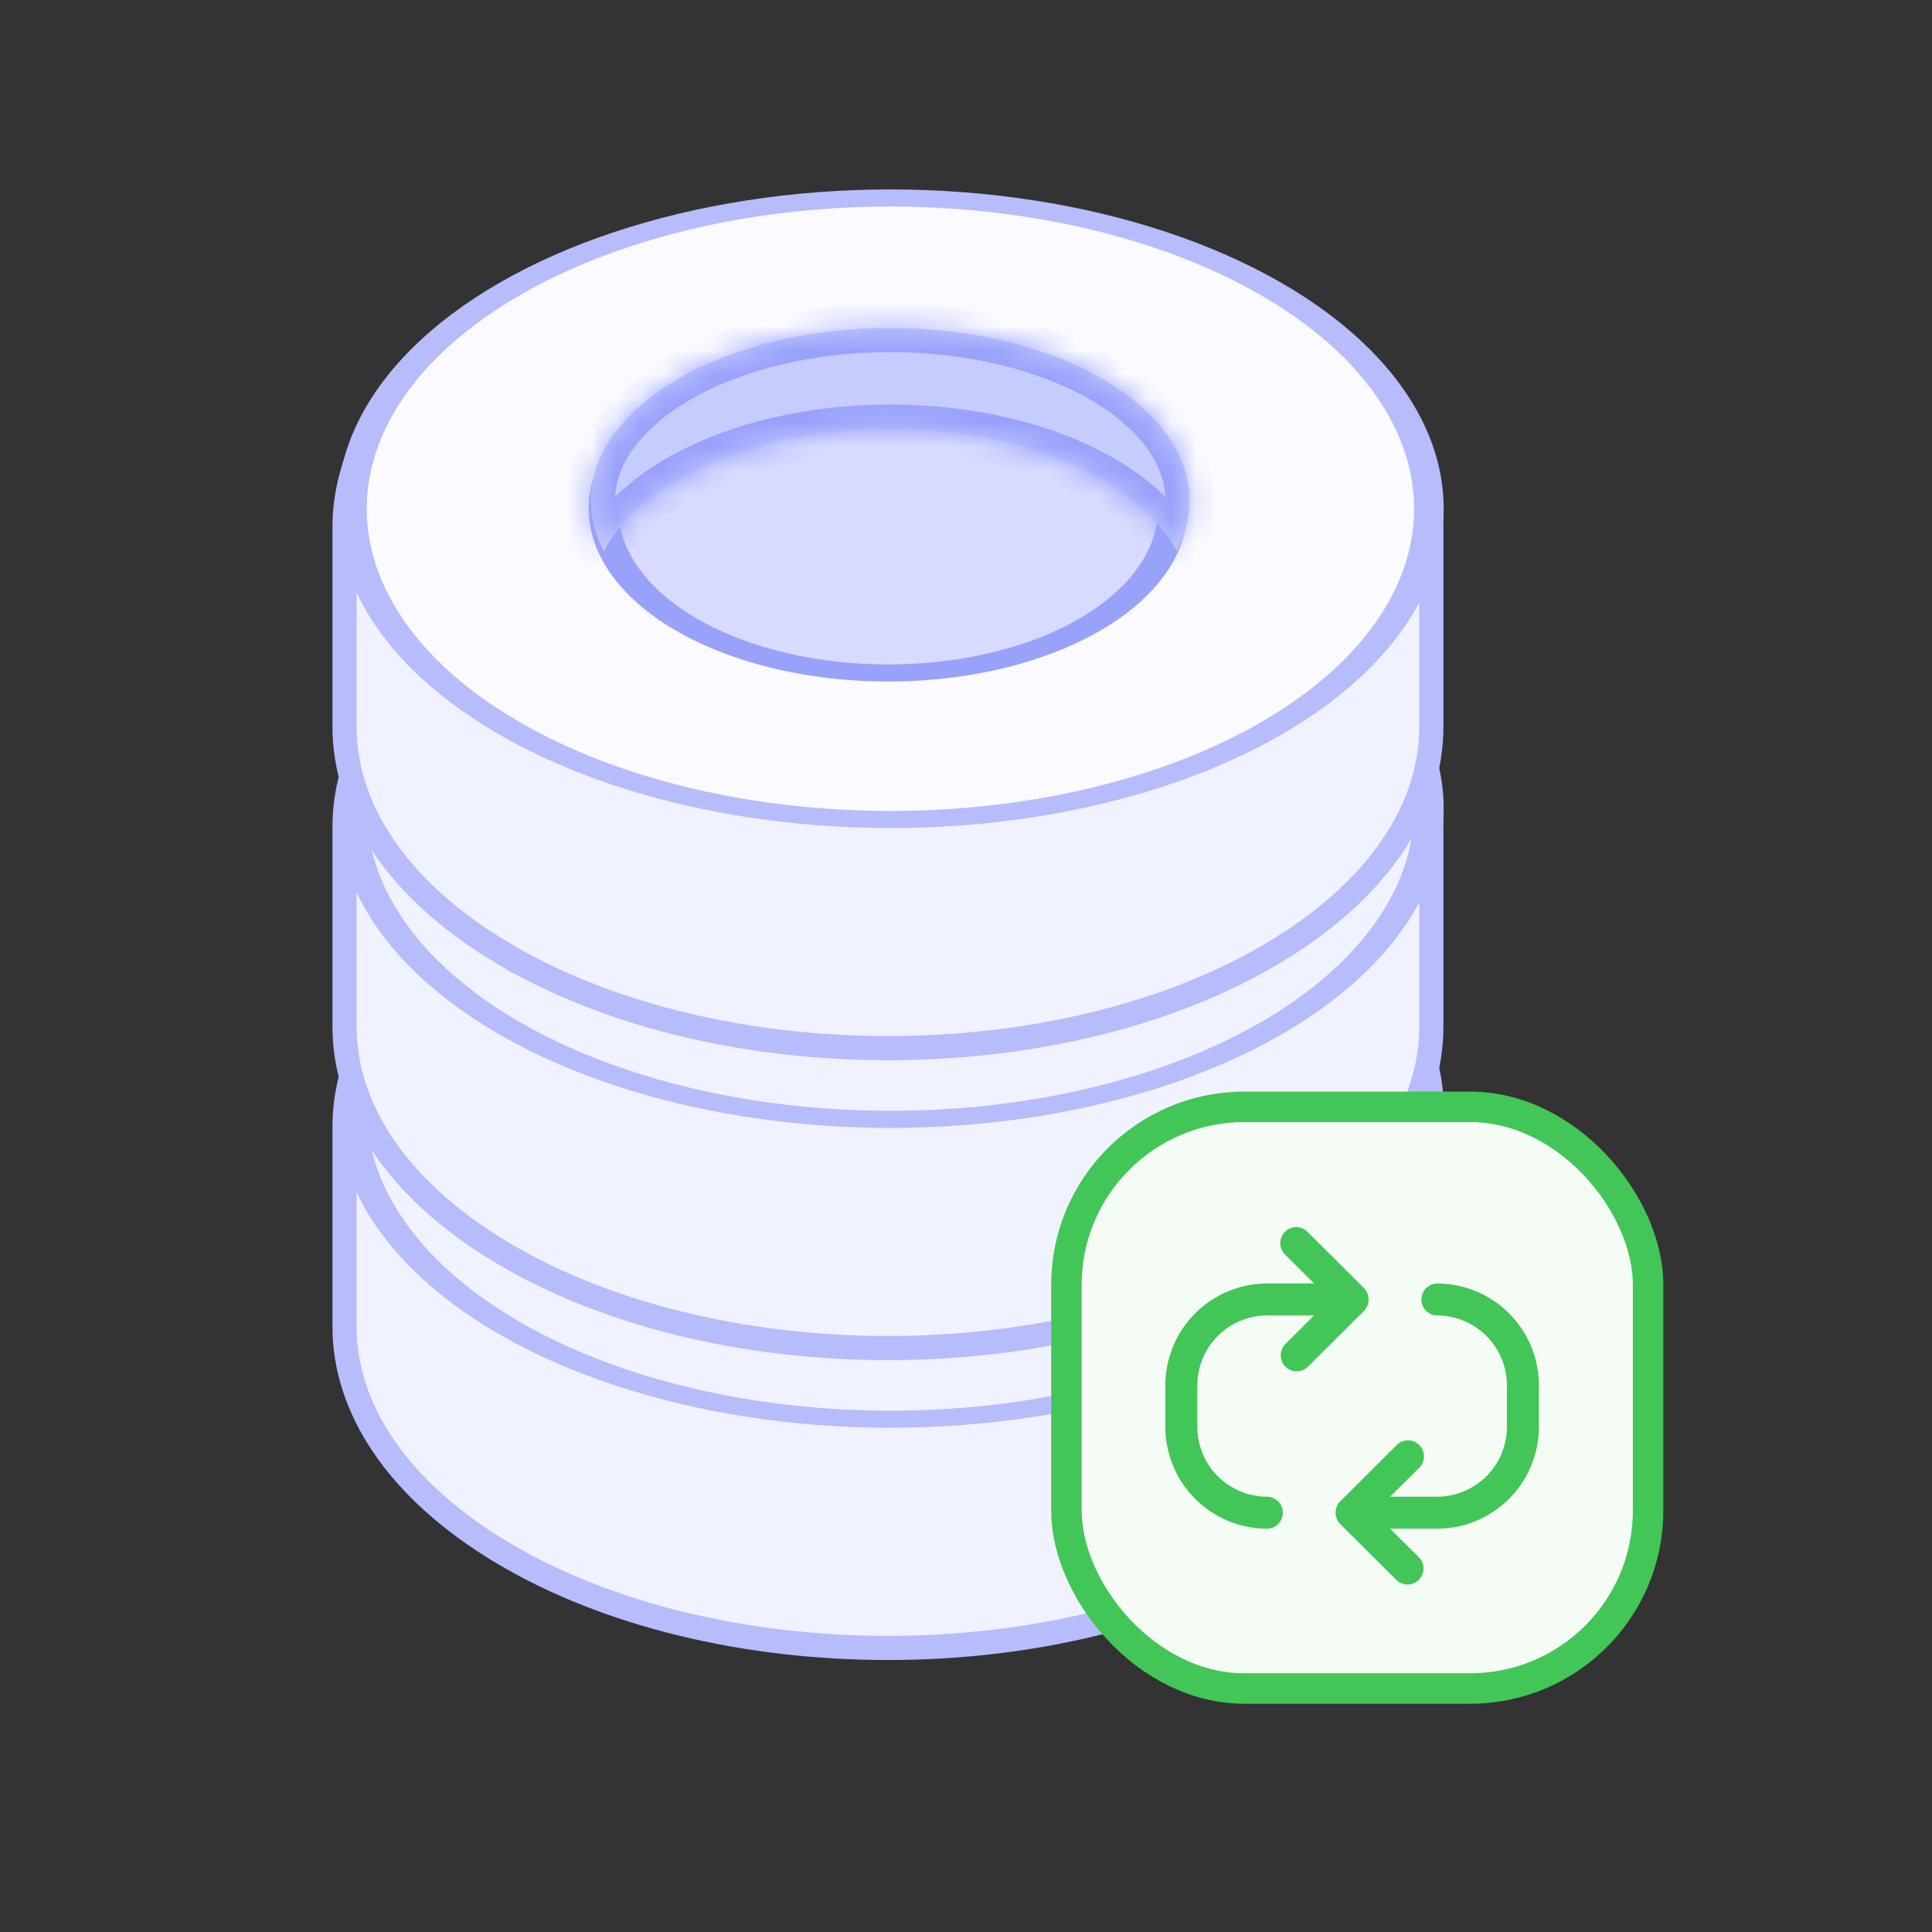
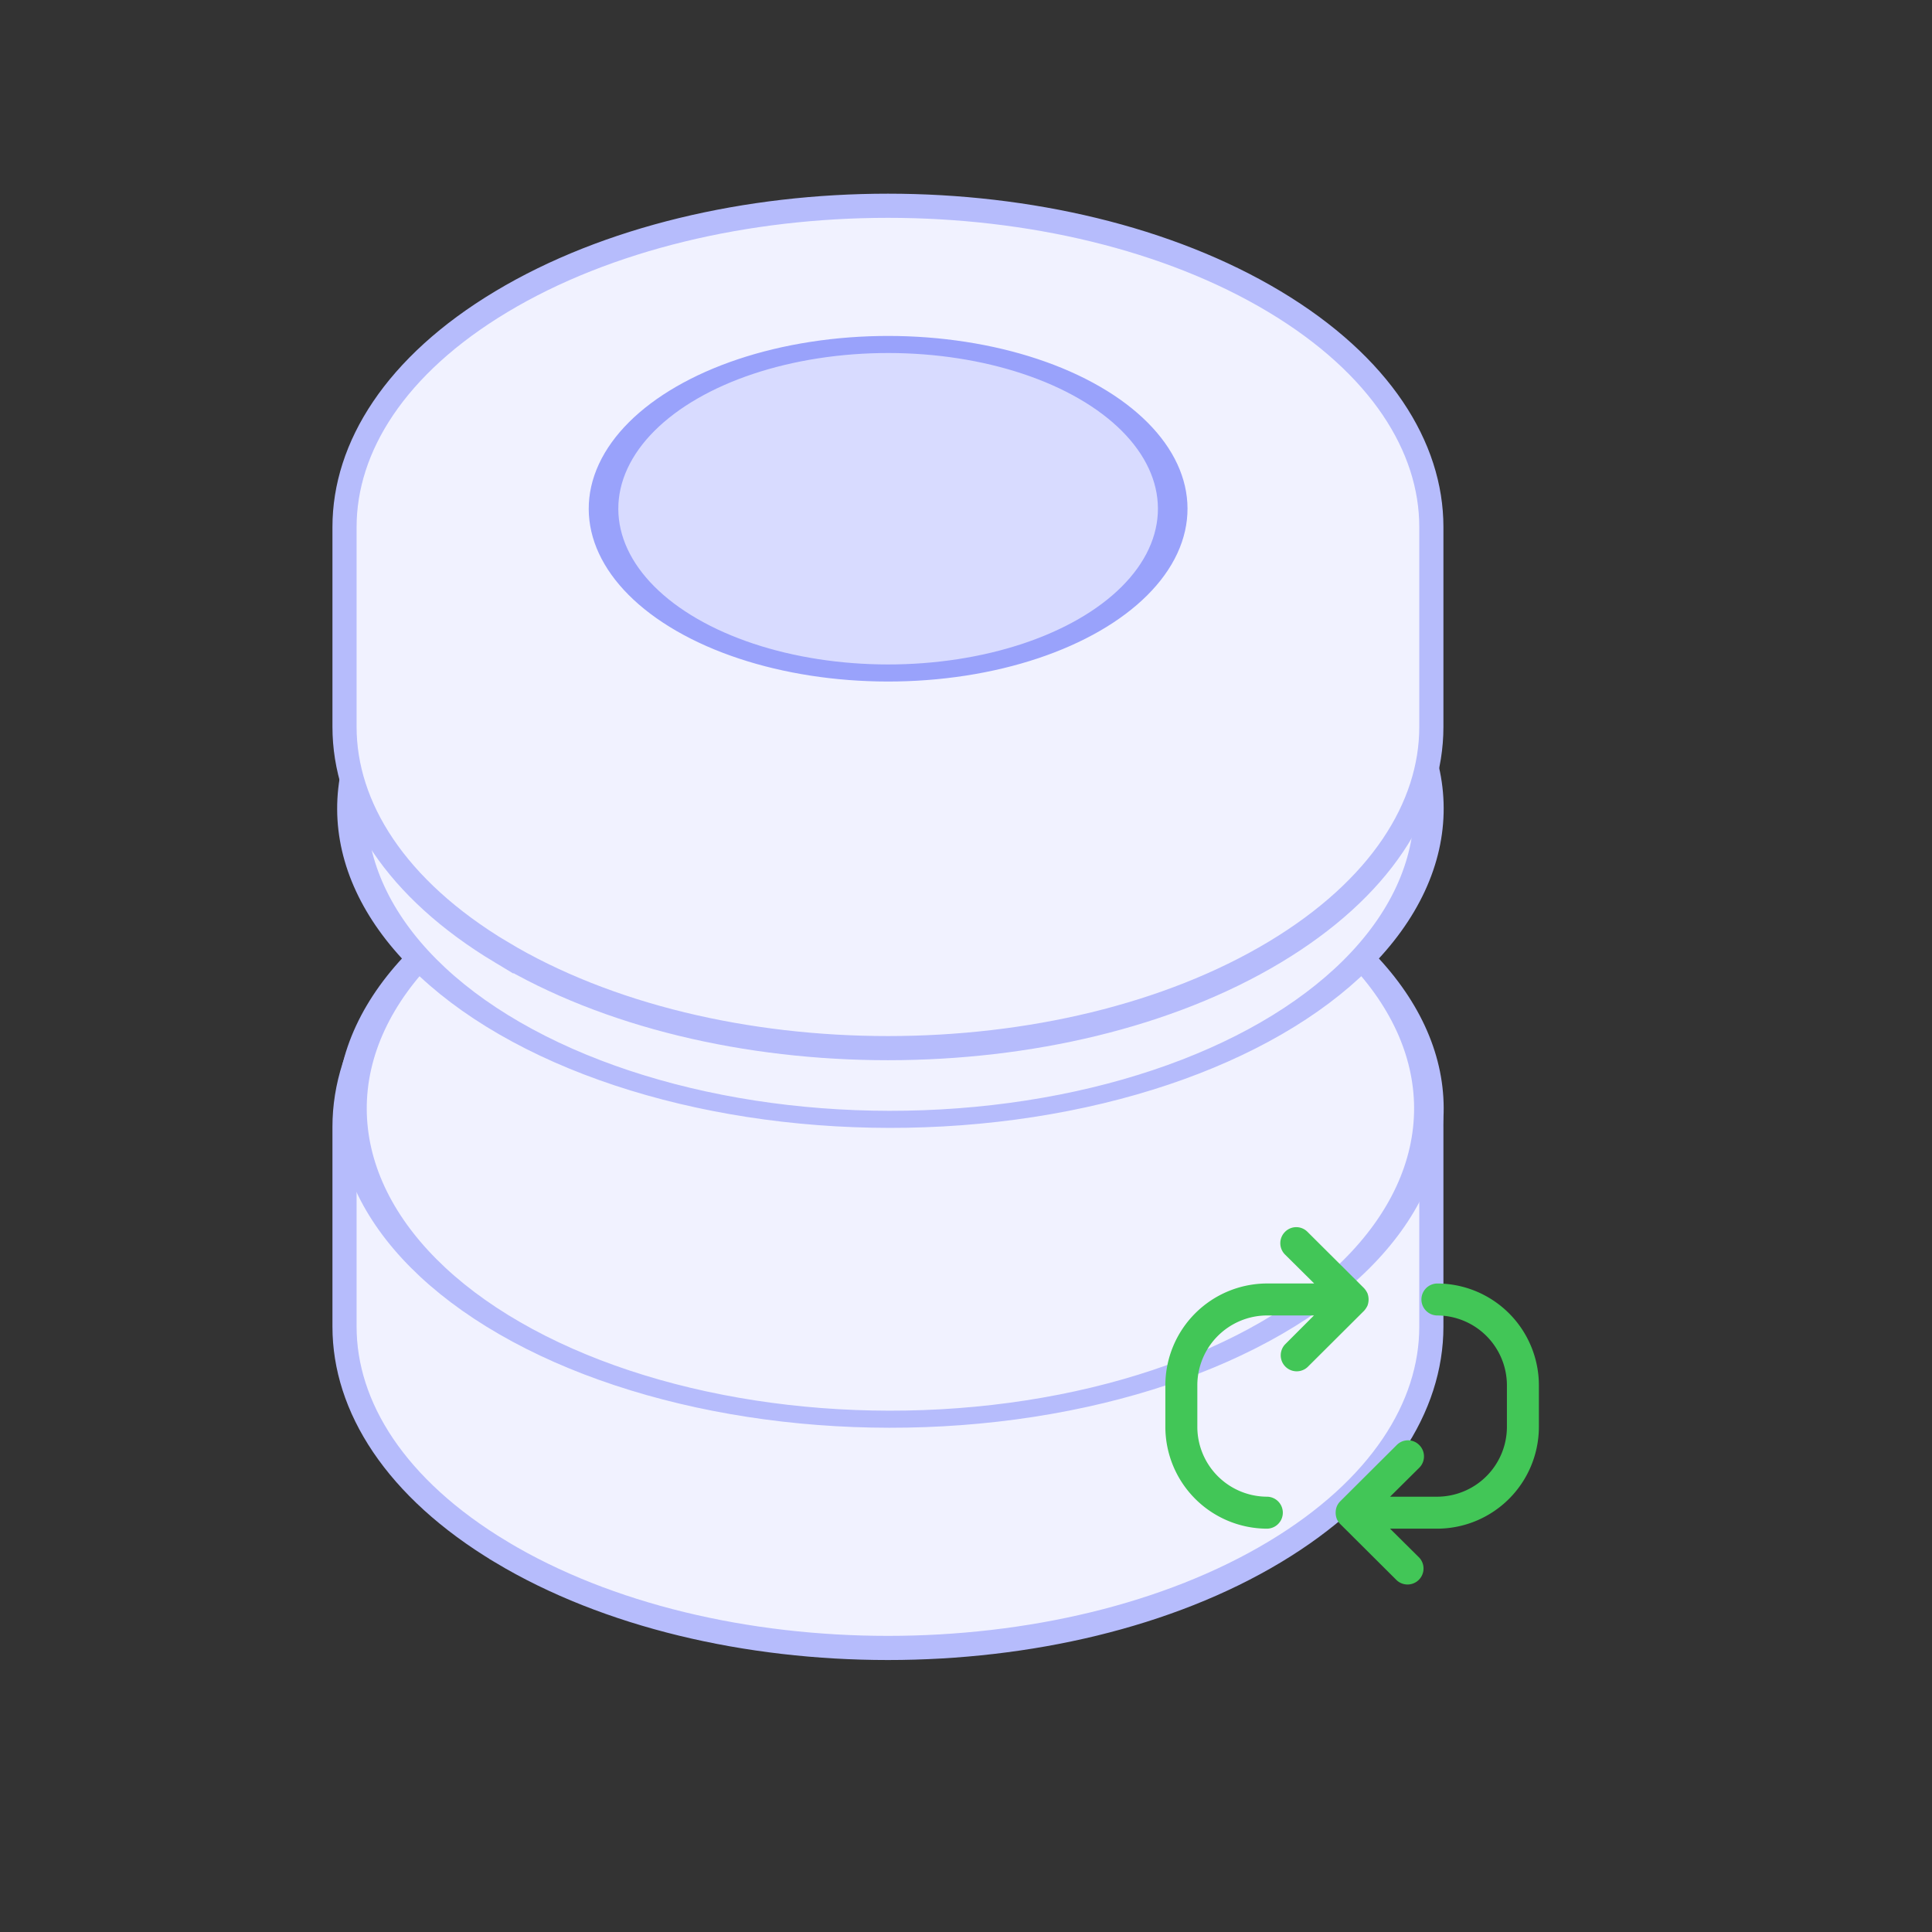
<svg xmlns="http://www.w3.org/2000/svg" width="80" height="80" fill="none">
  <rect width="100%" height="100%" fill="#333333" stroke="none" />
  <g clip-path="url(#clip0_93_2911)">
    <path d="M20.76 64.267c-4.396-2.638-6.494-6.03-6.494-9.33v-8.28c0-3.3 2.098-6.692 6.494-9.33s10.188-3.971 16.007-3.971c5.82 0 11.611 1.333 16.008 3.97 4.396 2.639 6.494 6.03 6.494 9.33v8.281c0 3.3-2.098 6.692-6.494 9.33s-10.189 3.971-16.008 3.971c-5.819 0-11.611-1.333-16.007-3.97z" fill="#F1F2FF" stroke="#B6BCFC" />
    <circle r="18.201" transform="scale(1.225 .707) rotate(-45 93.415 -3.872)" fill="#F1F2FF" stroke="#B6BCFC" />
-     <path d="M20.76 51.85c-4.396-2.638-6.494-6.03-6.494-9.33v-8.281c0-3.3 2.098-6.692 6.494-9.33 4.396-2.637 10.188-3.97 16.007-3.97 5.82 0 11.611 1.332 16.008 3.97 4.396 2.638 6.494 6.03 6.494 9.33v8.28c0 3.3-2.098 6.693-6.494 9.33-4.396 2.638-10.189 3.971-16.008 3.971-5.819 0-11.611-1.333-16.007-3.97z" fill="#F1F2FF" stroke="#B6BCFC" />
    <circle r="18.201" transform="scale(1.225 .707) rotate(-45 72.215 -12.653)" fill="#F1F2FF" stroke="#B6BCFC" />
    <path d="M20.76 39.432c-4.396-2.638-6.494-6.03-6.494-9.33v-8.28c0-3.3 2.098-6.693 6.494-9.33C25.156 9.854 30.948 8.52 36.767 8.52c5.82 0 11.611 1.333 16.008 3.97 4.396 2.638 6.494 6.03 6.494 9.33v8.281c0 3.3-2.098 6.692-6.494 9.33-4.396 2.637-10.189 3.97-16.008 3.97-5.819 0-11.611-1.333-16.007-3.97z" fill="#F1F2FF" stroke="#B6BCFC" />
-     <circle r="18.201" transform="scale(1.225 .707) rotate(-45 51.016 -21.434)" fill="#FAFAFF" stroke="#B6BCFC" />
    <circle r="9.62" transform="scale(1.225 .707) rotate(-45 50.977 -21.34)" fill="#D8DBFF" stroke="#99A2FB" />
    <mask id="a" fill="#fff">
-       <path fill-rule="evenodd" clip-rule="evenodd" d="M48.723 22.82c1.286-2.445.254-5.21-3.095-7.144-4.84-2.794-12.689-2.794-17.53 0-3.348 1.934-4.38 4.699-3.095 7.144.573-1.088 1.605-2.114 3.096-2.975 4.84-2.794 12.688-2.794 17.529 0 1.491.861 2.523 1.887 3.095 2.976z" />
-     </mask>
-     <path fill-rule="evenodd" clip-rule="evenodd" d="M48.723 22.82c1.286-2.445.254-5.21-3.095-7.144-4.84-2.794-12.689-2.794-17.53 0-3.348 1.934-4.38 4.699-3.095 7.144.573-1.088 1.605-2.114 3.096-2.975 4.84-2.794 12.688-2.794 17.529 0 1.491.861 2.523 1.887 3.095 2.976z" fill="#C7CCFF" />
-     <path d="M45.628 15.676l-.5.866.5-.866zm3.095 7.144l-.885.466.885 1.684.885-1.684-.885-.466zM28.1 15.676l.5.866-.5-.866zm-3.096 7.144l-.885.466.886 1.684.885-1.684-.886-.466zm3.096-2.975l.5.866-.5-.866zm17.529 0l.5-.866-.5.866zm-.5-3.303c1.543.891 2.454 1.917 2.862 2.899.399.956.356 1.948-.152 2.914l1.77.93c.778-1.478.862-3.092.229-4.613-.623-1.496-1.903-2.819-3.71-3.862l-1 1.732zm-16.53 0c2.233-1.288 5.222-1.961 8.265-1.961s6.032.673 8.265 1.961l1-1.732c-2.608-1.505-5.964-2.23-9.265-2.23-3.3 0-6.656.725-9.264 2.23l1 1.732zm-2.71 5.813c-.507-.966-.55-1.958-.152-2.914.409-.982 1.32-2.008 2.863-2.899l-1-1.732c-1.806 1.043-3.086 2.366-3.71 3.862-.633 1.52-.548 3.135.23 4.614l1.77-.93zm0 .93c.464-.88 1.338-1.782 2.71-2.574l-1-1.732c-1.609.93-2.798 2.08-3.48 3.376l1.77.93zm2.71-2.574c2.233-1.289 5.222-1.962 8.265-1.962s6.032.673 8.265 1.962l1-1.732c-2.608-1.506-5.964-2.23-9.265-2.23-3.3 0-6.656.724-9.264 2.23l1 1.732zm16.53 0c1.372.793 2.247 1.694 2.71 2.575l1.77-.93c-.681-1.298-1.87-2.448-3.48-3.377l-1 1.732z" fill="#99A2FB" mask="url(#a)" />
-     <rect x="44.158" y="45.832" width="24.086" height="24.086" rx="7.369" fill="#F5FCF6" stroke="#42C657" stroke-width="1.262" />
+       </mask>
+     <path d="M45.628 15.676l-.5.866.5-.866zm3.095 7.144l-.885.466.885 1.684.885-1.684-.885-.466zM28.1 15.676l.5.866-.5-.866zm-3.096 7.144l-.885.466.886 1.684.885-1.684-.886-.466zm3.096-2.975l.5.866-.5-.866zm17.529 0l.5-.866-.5.866zm-.5-3.303c1.543.891 2.454 1.917 2.862 2.899.399.956.356 1.948-.152 2.914l1.77.93c.778-1.478.862-3.092.229-4.613-.623-1.496-1.903-2.819-3.71-3.862l-1 1.732zm-16.53 0c2.233-1.288 5.222-1.961 8.265-1.961s6.032.673 8.265 1.961l1-1.732c-2.608-1.505-5.964-2.23-9.265-2.23-3.3 0-6.656.725-9.264 2.23l1 1.732zm-2.71 5.813c-.507-.966-.55-1.958-.152-2.914.409-.982 1.32-2.008 2.863-2.899l-1-1.732c-1.806 1.043-3.086 2.366-3.71 3.862-.633 1.52-.548 3.135.23 4.614l1.77-.93zm0 .93c.464-.88 1.338-1.782 2.71-2.574c-1.609.93-2.798 2.08-3.48 3.376l1.77.93zm2.71-2.574c2.233-1.289 5.222-1.962 8.265-1.962s6.032.673 8.265 1.962l1-1.732c-2.608-1.506-5.964-2.23-9.265-2.23-3.3 0-6.656.724-9.264 2.23l1 1.732zm16.53 0c1.372.793 2.247 1.694 2.71 2.575l1.77-.93c-.681-1.298-1.87-2.448-3.48-3.377l-1 1.732z" fill="#99A2FB" mask="url(#a)" />
    <path d="M59.52 53.147a.662.662 0 100 1.324 2.896 2.896 0 012.878 2.869v1.766a2.896 2.896 0 01-2.878 2.869h-1.96l1.21-1.2a.662.662 0 000-.937.653.653 0 00-.937 0l-2.339 2.33a.687.687 0 00-.141.213.732.732 0 000 .512c.033.079.081.15.141.212l2.34 2.33a.662.662 0 00.935-.936l-1.21-1.2h1.96a4.22 4.22 0 004.203-4.193V57.34a4.22 4.22 0 00-4.202-4.193zm-2.896.918a.733.733 0 000-.512.883.883 0 00-.141-.212l-2.34-2.33a.653.653 0 00-.935 0 .662.662 0 000 .935l1.21 1.2h-1.96a4.22 4.22 0 00-4.203 4.194v1.766a4.22 4.22 0 004.202 4.193.662.662 0 100-1.324 2.896 2.896 0 01-2.878-2.87V57.34a2.896 2.896 0 012.878-2.87h1.951l-1.2 1.202a.662.662 0 00.936.935l2.339-2.33a.883.883 0 00.141-.212z" fill="#42C657" />
  </g>
  <defs>
    <clipPath id="clip0_93_2911">
      <path fill="#fff" d="M0 0h80v80H0z" />
    </clipPath>
  </defs>
</svg>